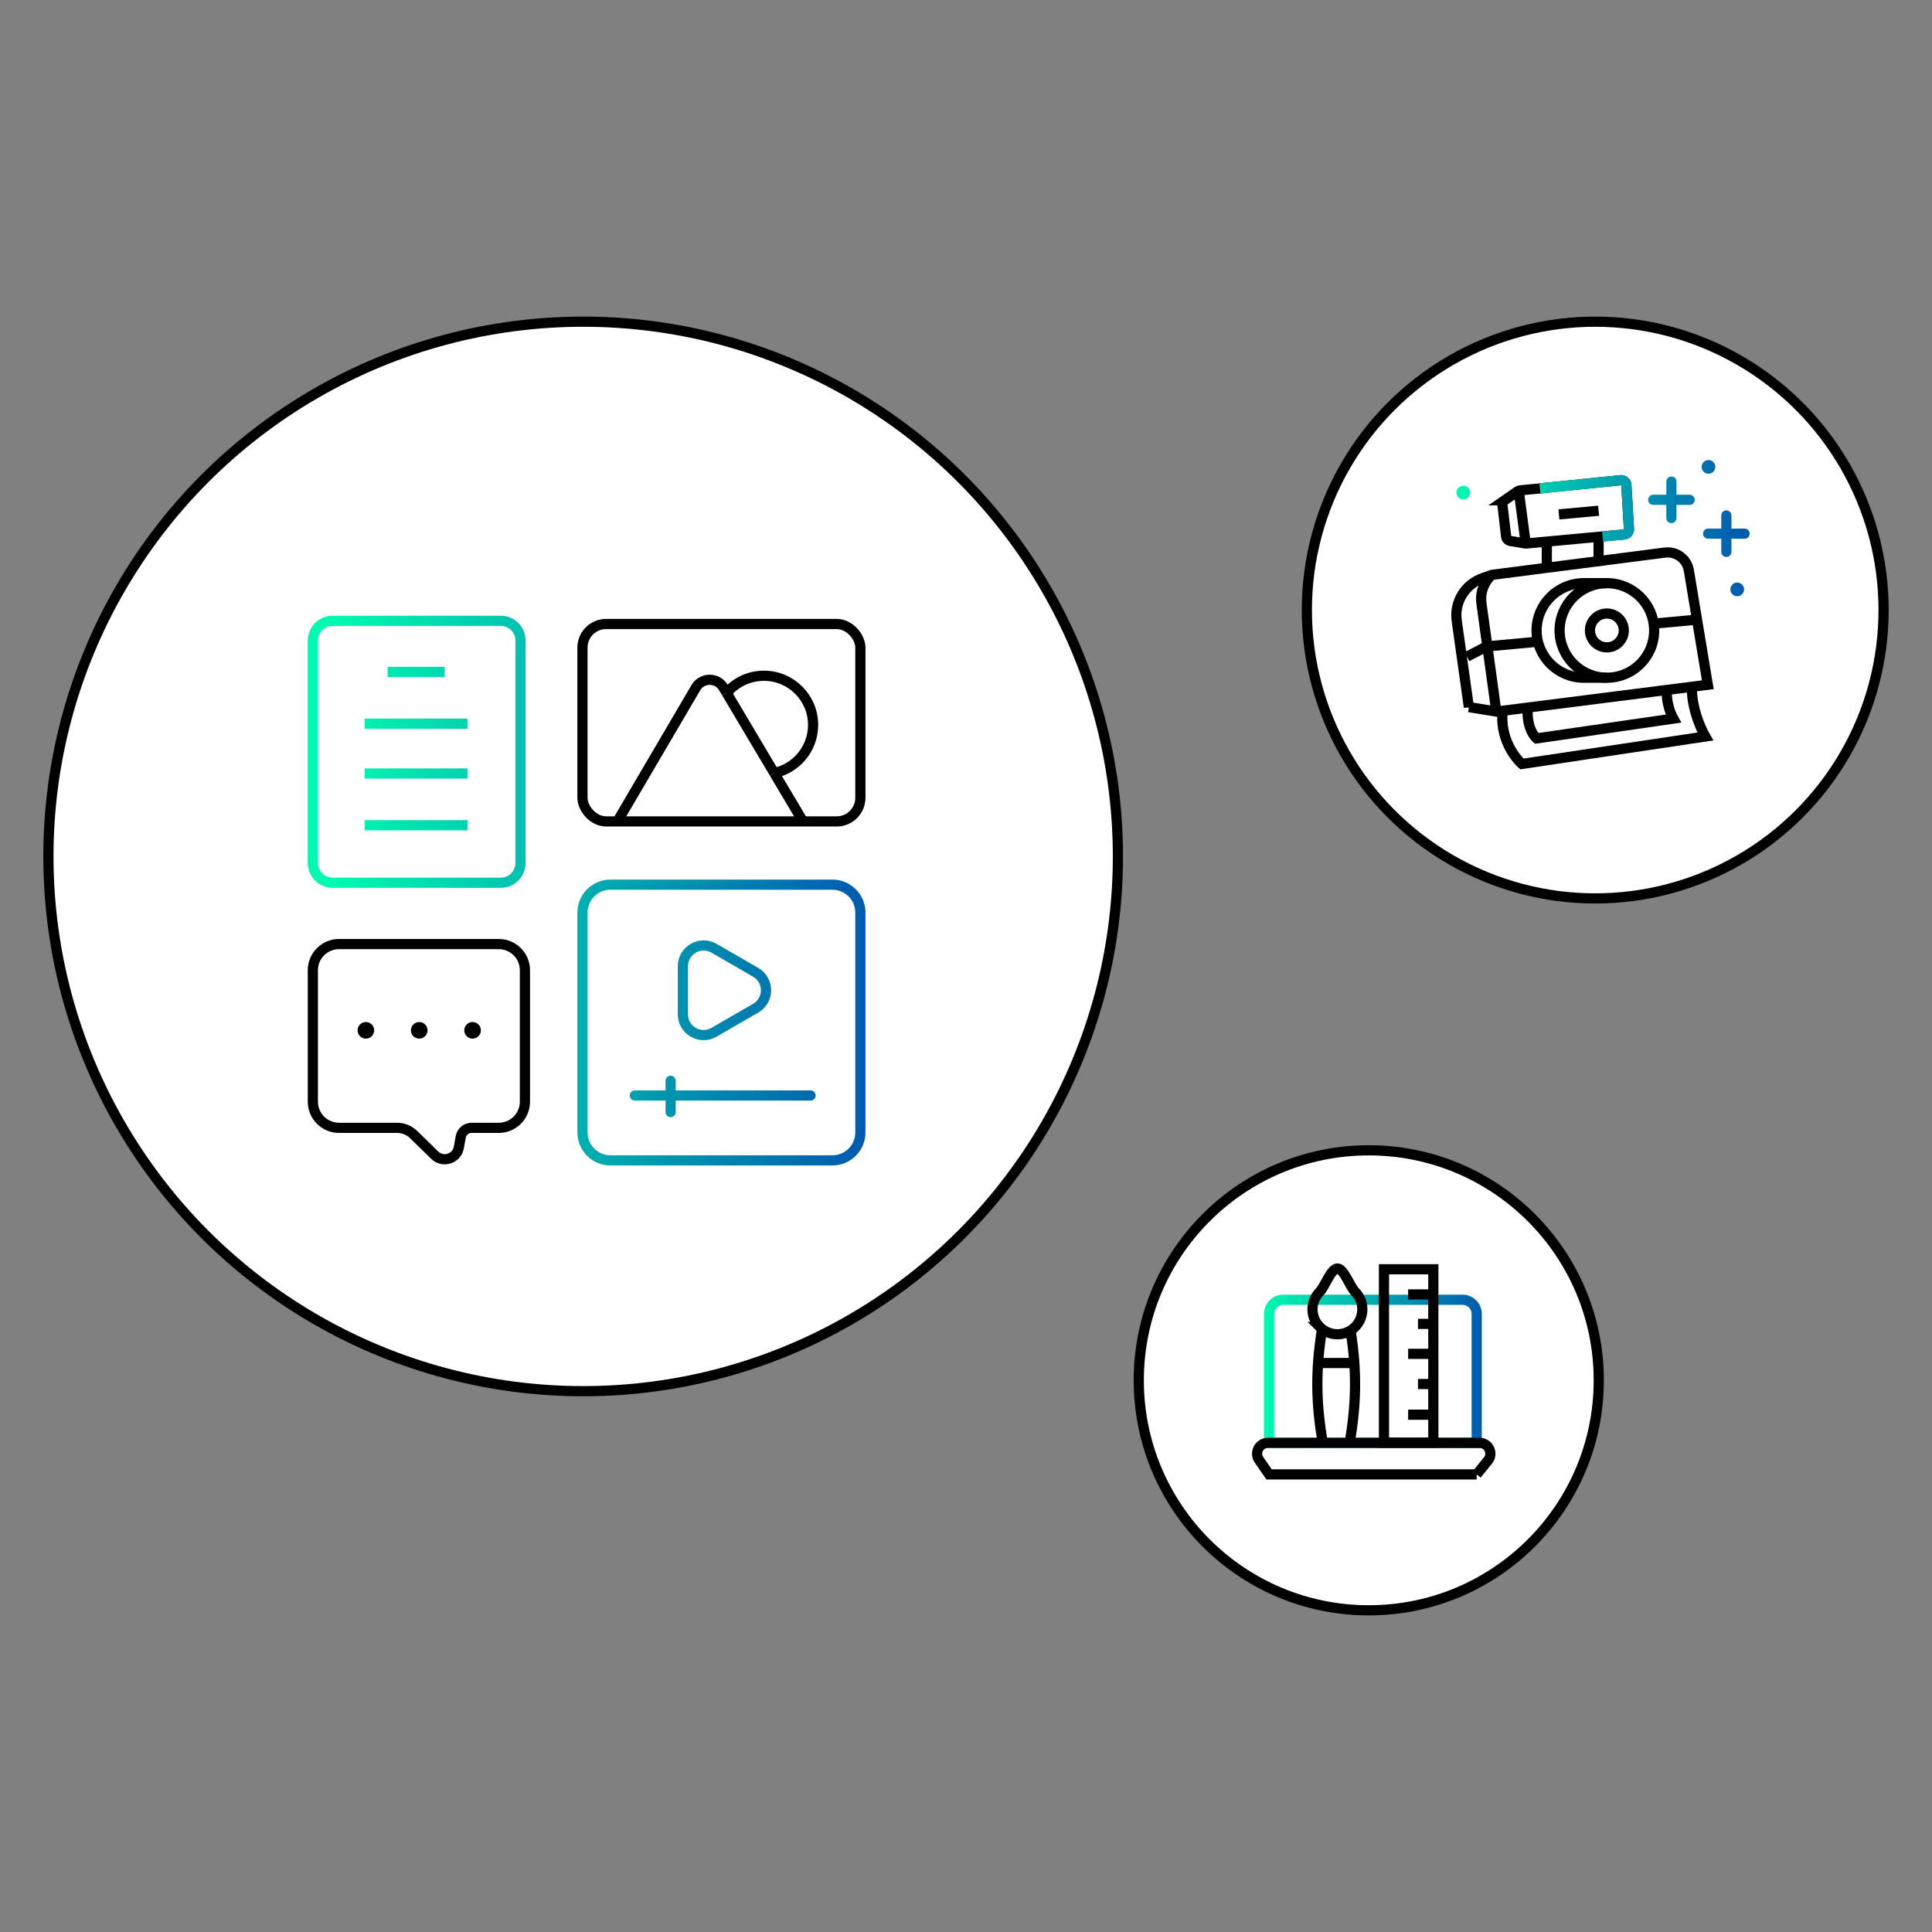
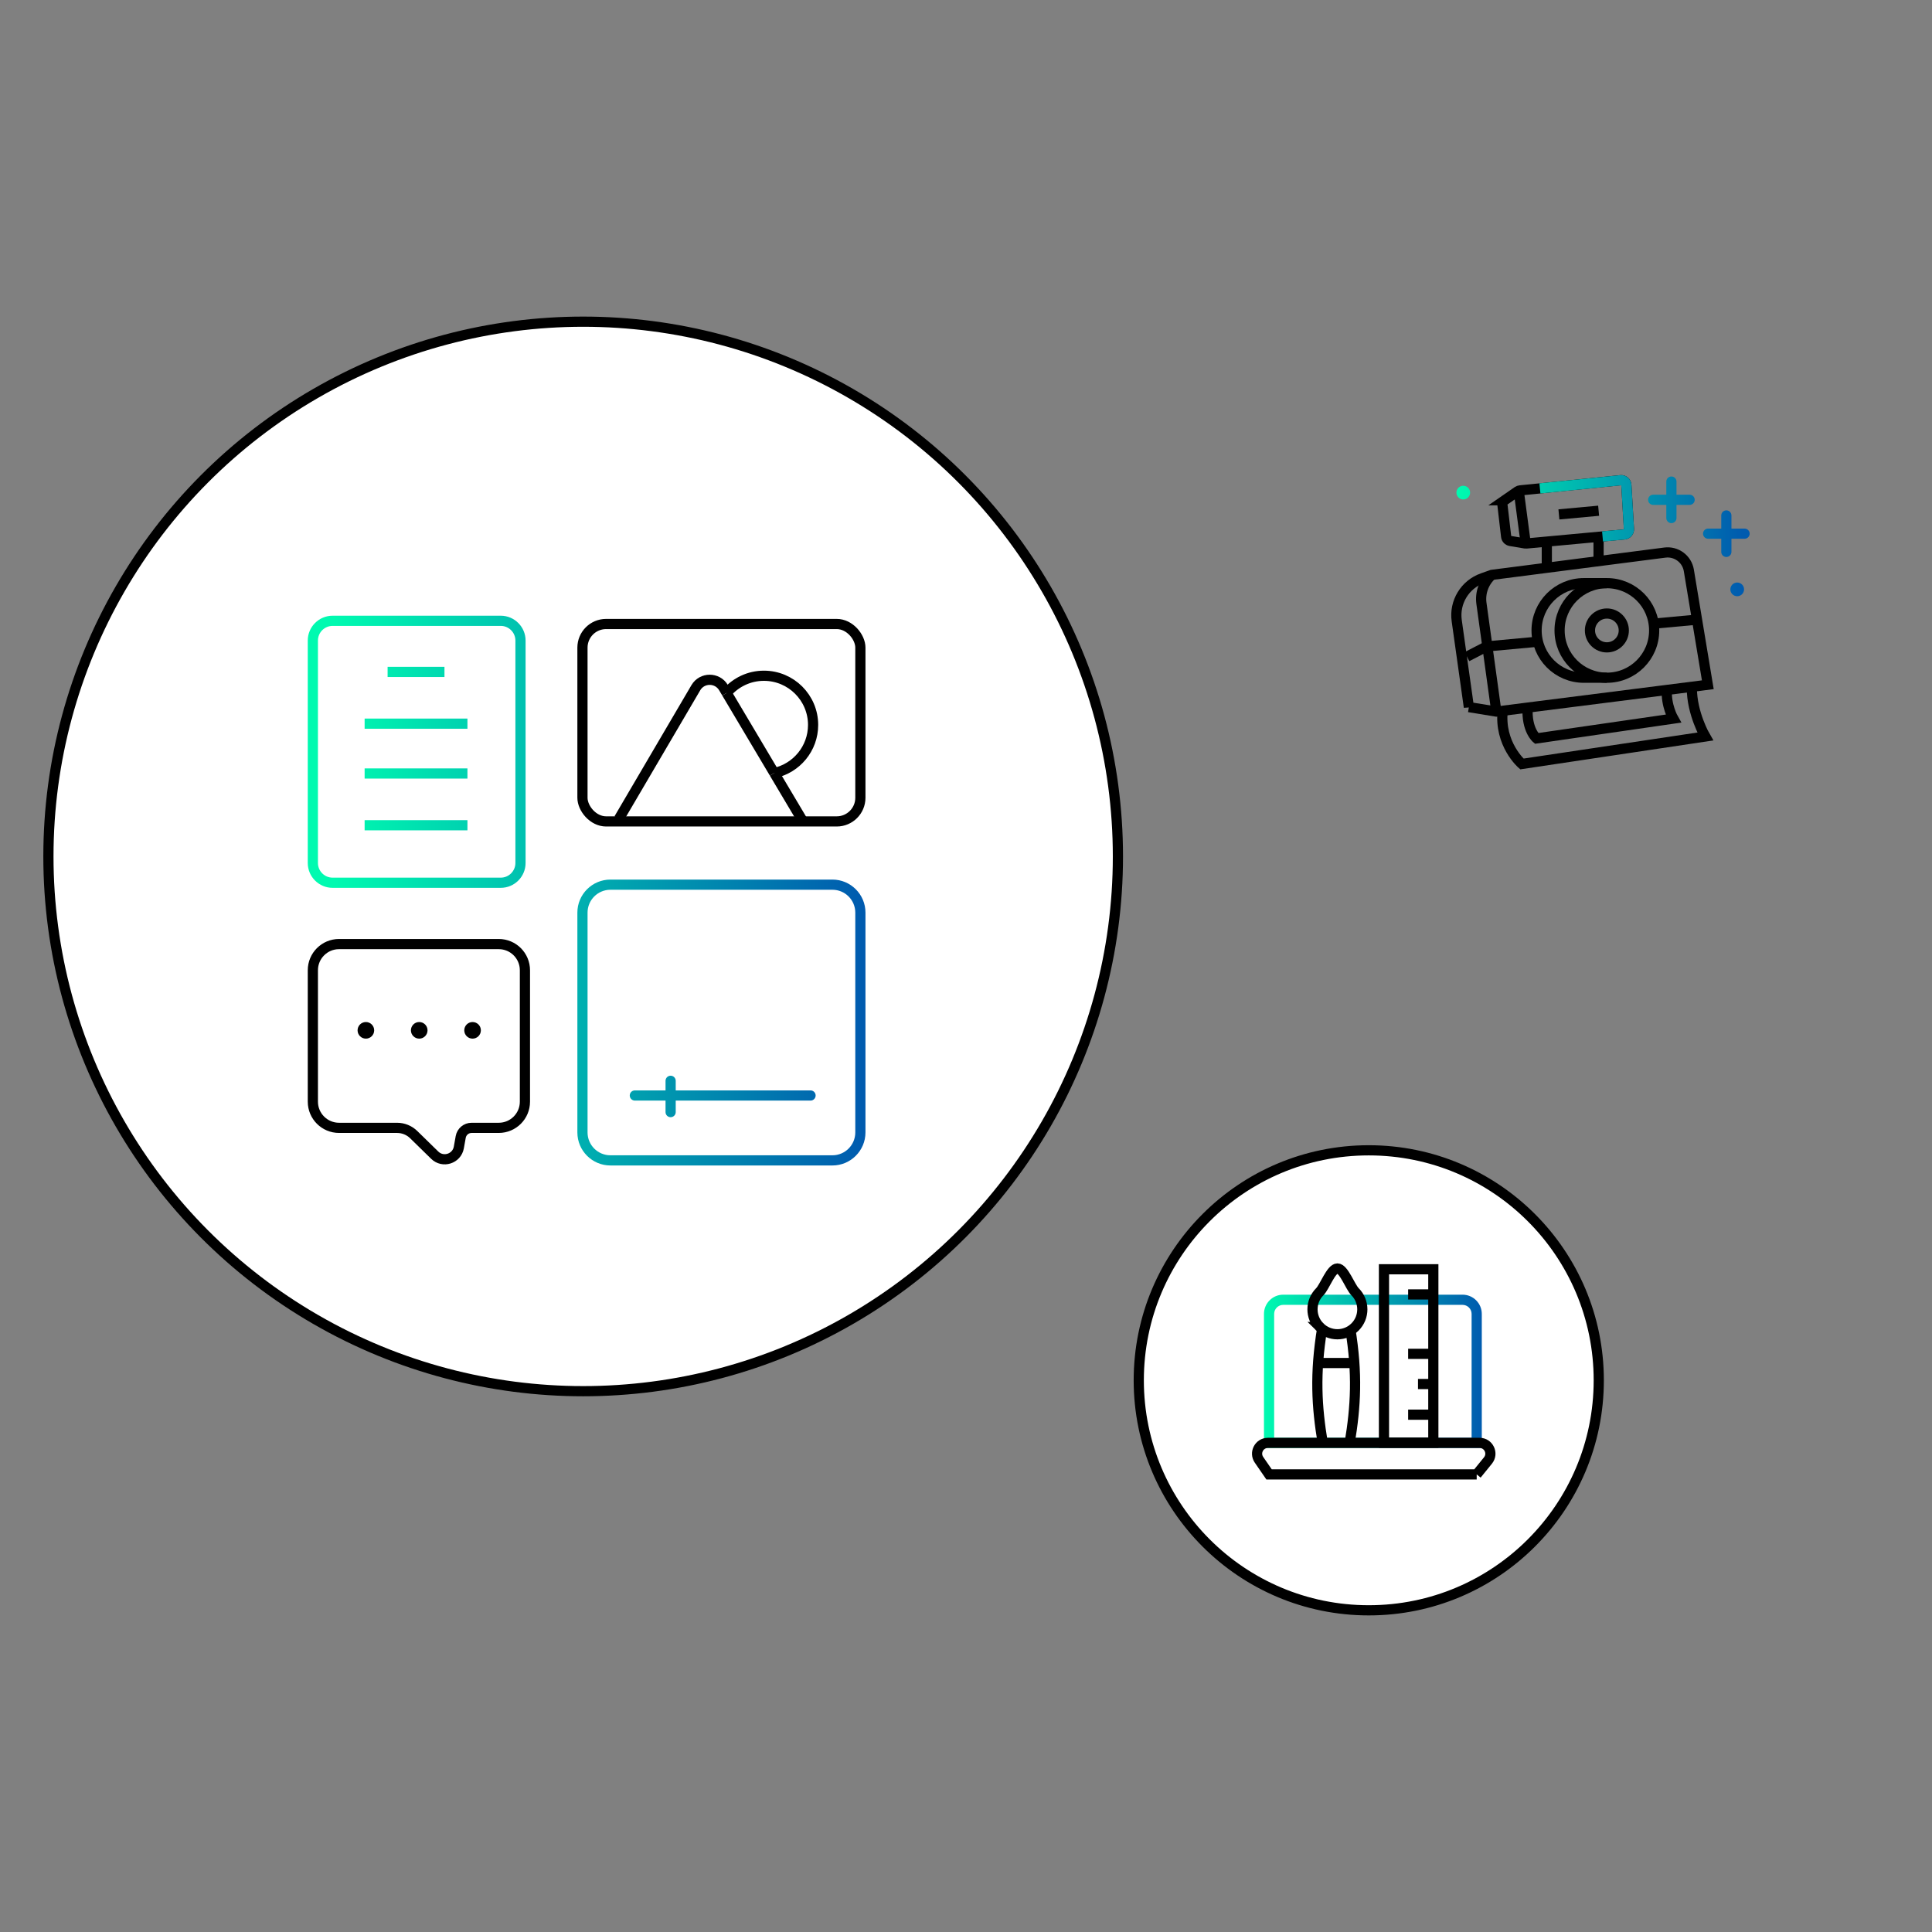
<svg xmlns="http://www.w3.org/2000/svg" width="200.809mm" height="200.809mm" version="1.1" viewBox="0 0 569.222 569.222">
  <rect x="0" y="0" width="569.222" height="569.222" fill="#808080" stroke="none" />
  <defs>
    <style>
      .cls-1 {
        fill: #fff;
      }

      .cls-1, .cls-2 {
        stroke: #000;
        stroke-miterlimit: 10;
        stroke-width: 3px;
      }

      .cls-3 {
        fill: url(#Sfumatura_senza_nome_42);
      }

      .cls-4 {
        fill: url(#Sfumatura_senza_nome_43);
      }

      .cls-5 {
        fill: url(#Sfumatura_senza_nome_30);
      }

      .cls-6 {
        fill: url(#Sfumatura_senza_nome_31);
      }

      .cls-7 {
        fill: url(#Sfumatura_senza_nome_39);
      }

      .cls-8 {
        fill: url(#Sfumatura_senza_nome_36);
      }

      .cls-9 {
        fill: url(#Sfumatura_senza_nome_35);
      }

      .cls-10 {
        fill: url(#Sfumatura_senza_nome_38);
      }

      .cls-11 {
        fill: url(#Sfumatura_senza_nome_41);
      }

      .cls-12 {
        fill: url(#Sfumatura_senza_nome_40);
      }

      .cls-13 {
        fill: url(#Sfumatura_senza_nome_37);
      }

      .cls-14 {
        fill: url(#Sfumatura_senza_nome_33);
      }

      .cls-15 {
        fill: url(#Sfumatura_senza_nome_34);
      }

      .cls-16 {
        fill: url(#Sfumatura_senza_nome_32);
      }

      .cls-17 {
        fill: url(#Sfumatura_senza_nome_28);
      }

      .cls-18 {
        fill: url(#Sfumatura_senza_nome_29);
      }

      .cls-19 {
        fill: url(#Sfumatura_senza_nome_26);
      }

      .cls-20 {
        fill: url(#Sfumatura_senza_nome_27);
      }

      .cls-2 {
        fill: none;
      }
    </style>
    <linearGradient id="Sfumatura_senza_nome_26" data-name="Sfumatura senza nome 26" x1="254.101" y1="347.388" x2="98.24" y2="347.388" gradientTransform="translate(0 568.882) scale(1 -1)" gradientUnits="userSpaceOnUse">
      <stop offset="0" stop-color="#005baf" />
      <stop offset="1" stop-color="#00fab0" />
    </linearGradient>
    <linearGradient id="Sfumatura_senza_nome_27" data-name="Sfumatura senza nome 27" x1="254.101" y1="370.917" x2="98.24" y2="370.917" gradientTransform="translate(0 568.882) scale(1 -1)" gradientUnits="userSpaceOnUse">
      <stop offset="0" stop-color="#005baf" />
      <stop offset="1" stop-color="#00fab0" />
    </linearGradient>
    <linearGradient id="Sfumatura_senza_nome_28" data-name="Sfumatura senza nome 28" x1="254.101" y1="355.67" x2="98.24" y2="355.67" gradientTransform="translate(0 568.882) scale(1 -1)" gradientUnits="userSpaceOnUse">
      <stop offset="0" stop-color="#005baf" />
      <stop offset="1" stop-color="#00fab0" />
    </linearGradient>
    <linearGradient id="Sfumatura_senza_nome_29" data-name="Sfumatura senza nome 29" x1="254.101" y1="340.988" x2="98.24" y2="340.988" gradientTransform="translate(0 568.882) scale(1 -1)" gradientUnits="userSpaceOnUse">
      <stop offset="0" stop-color="#005baf" />
      <stop offset="1" stop-color="#00fab0" />
    </linearGradient>
    <linearGradient id="Sfumatura_senza_nome_30" data-name="Sfumatura senza nome 30" x1="254.101" y1="325.741" x2="98.24" y2="325.741" gradientTransform="translate(0 568.882) scale(1 -1)" gradientUnits="userSpaceOnUse">
      <stop offset="0" stop-color="#005baf" />
      <stop offset="1" stop-color="#00fab0" />
    </linearGradient>
    <linearGradient id="Sfumatura_senza_nome_31" data-name="Sfumatura senza nome 31" x1="254.101" y1="267.618" x2="98.24" y2="267.618" gradientTransform="translate(0 568.882) scale(1 -1)" gradientUnits="userSpaceOnUse">
      <stop offset="0" stop-color="#005baf" />
      <stop offset="1" stop-color="#00fab0" />
    </linearGradient>
    <linearGradient id="Sfumatura_senza_nome_32" data-name="Sfumatura senza nome 32" x1="254.101" y1="277.122" x2="98.24" y2="277.122" gradientTransform="translate(0 568.882) scale(1 -1)" gradientUnits="userSpaceOnUse">
      <stop offset="0" stop-color="#005baf" />
      <stop offset="1" stop-color="#00fab0" />
    </linearGradient>
    <linearGradient id="Sfumatura_senza_nome_33" data-name="Sfumatura senza nome 33" x1="254.101" y1="246.118" x2="98.24" y2="246.118" gradientTransform="translate(0 568.882) scale(1 -1)" gradientUnits="userSpaceOnUse">
      <stop offset="0" stop-color="#005baf" />
      <stop offset="1" stop-color="#00fab0" />
    </linearGradient>
    <linearGradient id="Sfumatura_senza_nome_34" data-name="Sfumatura senza nome 34" x1="254.101" y1="245.835" x2="98.24" y2="245.835" gradientTransform="translate(0 568.882) scale(1 -1)" gradientUnits="userSpaceOnUse">
      <stop offset="0" stop-color="#005baf" />
      <stop offset="1" stop-color="#00fab0" />
    </linearGradient>
    <linearGradient id="Sfumatura_senza_nome_35" data-name="Sfumatura senza nome 35" x1="513.207" y1="421.625" x2="429.703" y2="421.625" gradientTransform="translate(0 568.882) scale(1 -1)" gradientUnits="userSpaceOnUse">
      <stop offset="0" stop-color="#005baf" />
      <stop offset="1" stop-color="#00fab0" />
    </linearGradient>
    <linearGradient id="Sfumatura_senza_nome_36" data-name="Sfumatura senza nome 36" x1="513.207" y1="421.624" x2="429.703" y2="421.624" gradientTransform="translate(0 568.882) scale(1 -1)" gradientUnits="userSpaceOnUse">
      <stop offset="0" stop-color="#005baf" />
      <stop offset="1" stop-color="#00fab0" />
    </linearGradient>
    <linearGradient id="Sfumatura_senza_nome_37" data-name="Sfumatura senza nome 37" x1="513.207" y1="411.648" x2="429.703" y2="411.648" gradientTransform="translate(0 568.882) scale(1 -1)" gradientUnits="userSpaceOnUse">
      <stop offset="0" stop-color="#005baf" />
      <stop offset="1" stop-color="#00fab0" />
    </linearGradient>
    <linearGradient id="Sfumatura_senza_nome_38" data-name="Sfumatura senza nome 38" x1="513.207" y1="411.648" x2="429.703" y2="411.648" gradientTransform="translate(0 568.882) scale(1 -1)" gradientUnits="userSpaceOnUse">
      <stop offset="0" stop-color="#005baf" />
      <stop offset="1" stop-color="#00fab0" />
    </linearGradient>
    <linearGradient id="Sfumatura_senza_nome_39" data-name="Sfumatura senza nome 39" x1="513.207" y1="395.233" x2="429.703" y2="395.233" gradientTransform="translate(0 568.882) scale(1 -1)" gradientUnits="userSpaceOnUse">
      <stop offset="0" stop-color="#005baf" />
      <stop offset="1" stop-color="#00fab0" />
    </linearGradient>
    <linearGradient id="Sfumatura_senza_nome_40" data-name="Sfumatura senza nome 40" x1="513.207" y1="431.324" x2="429.703" y2="431.324" gradientTransform="translate(0 568.882) scale(1 -1)" gradientUnits="userSpaceOnUse">
      <stop offset="0" stop-color="#005baf" />
      <stop offset="1" stop-color="#00fab0" />
    </linearGradient>
    <linearGradient id="Sfumatura_senza_nome_41" data-name="Sfumatura senza nome 41" x1="513.207" y1="423.745" x2="429.703" y2="423.745" gradientTransform="translate(0 568.882) scale(1 -1)" gradientUnits="userSpaceOnUse">
      <stop offset="0" stop-color="#005baf" />
      <stop offset="1" stop-color="#00fab0" />
    </linearGradient>
    <linearGradient id="Sfumatura_senza_nome_42" data-name="Sfumatura senza nome 42" x1="513.207" y1="419.123" x2="429.703" y2="419.123" gradientTransform="translate(0 568.882) scale(1 -1)" gradientUnits="userSpaceOnUse">
      <stop offset="0" stop-color="#005baf" />
      <stop offset="1" stop-color="#00fab0" />
    </linearGradient>
    <linearGradient id="Sfumatura_senza_nome_43" data-name="Sfumatura senza nome 43" x1="436.576" y1="164.85" x2="372.4" y2="164.85" gradientTransform="translate(0 568.882) scale(1 -1)" gradientUnits="userSpaceOnUse">
      <stop offset="0" stop-color="#005baf" />
      <stop offset="1" stop-color="#00fab0" />
    </linearGradient>
  </defs>
  <g>
    <g id="Livello_1">
      <g id="Livello_2">
        <g>
          <g>
            <circle class="cls-1" cx="171.817" cy="252.33" r="157.553" />
            <path class="cls-19" d="M147.532,261.582h-49.538c-4.036,0-7.319-3.283-7.319-7.319v-65.538c0-4.036,3.283-7.319,7.319-7.319h49.538c4.036,0,7.319,3.283,7.319,7.319v65.538c0,4.036-3.283,7.319-7.319,7.319ZM97.994,184.406c-2.382,0-4.319,1.938-4.319,4.319v65.538c0,2.382,1.938,4.319,4.319,4.319h49.538c2.382,0,4.319-1.938,4.319-4.319v-65.538c0-2.382-1.938-4.319-4.319-4.319h-49.538Z" />
            <rect class="cls-20" x="114.198" y="196.465" width="16.753" height="3" />
            <rect class="cls-17" x="107.429" y="211.712" width="30.291" height="3" />
            <rect class="cls-18" x="107.429" y="226.394" width="30.291" height="3" />
            <rect class="cls-5" x="107.429" y="241.641" width="30.291" height="3" />
            <rect class="cls-2" x="171.61" y="183.847" width="81.882" height="58.165" rx="6.966" ry="6.966" />
            <g>
              <line class="cls-2" x1="236.363" y1="241.635" x2="228.115" y2="227.756" />
              <line class="cls-2" x1="214.085" y1="204.148" x2="228.115" y2="227.756" />
              <path class="cls-2" d="M214.085,204.148l-.917-1.543c-1.843-3.1-6.336-3.088-8.161.023l-22.668,38.632" />
              <path class="cls-2" d="M214.085,204.148c2.658-3.09,6.588-5.053,10.983-5.053,8.005,0,14.494,6.489,14.494,14.494,0,6.959-4.907,12.767-11.448,14.168" />
            </g>
            <path class="cls-6" d="M245.26,343.382h-65.417c-5.367,0-9.733-4.366-9.733-9.733v-64.769c0-5.367,4.366-9.733,9.733-9.733h65.417c5.367,0,9.732,4.366,9.732,9.733v64.769c0,5.367-4.366,9.733-9.732,9.733ZM179.843,262.147c-3.712,0-6.733,3.021-6.733,6.733v64.769c0,3.712,3.021,6.733,6.733,6.733h65.417c3.712,0,6.732-3.021,6.732-6.733v-64.769c0-3.712-3.02-6.733-6.732-6.733h-65.417Z" />
-             <path class="cls-16" d="M207.311,306.466c-1.308,0-2.616-.344-3.809-1.033-2.385-1.377-3.809-3.843-3.809-6.597v-14.154c0-2.754,1.424-5.22,3.809-6.597,2.385-1.377,5.232-1.377,7.617,0l12.258,7.077c2.385,1.377,3.809,3.843,3.809,6.597s-1.424,5.22-3.809,6.597l-12.258,7.077c-1.192.689-2.501,1.033-3.809,1.033h0ZM207.311,280.058c-.793,0-1.586.208-2.309.626-1.446.835-2.309,2.33-2.309,3.999v14.154c0,1.669.863,3.165,2.309,3.999,1.445.835,3.172.835,4.617.001l12.258-7.077c1.446-.835,2.309-2.33,2.309-3.999s-.863-3.164-2.309-3.999l-12.258-7.077c-.723-.417-1.516-.625-2.309-.625h0Z" />
            <path class="cls-14" d="M238.81,324.264h-51.765c-.829,0-1.5-.671-1.5-1.5s.671-1.5,1.5-1.5h51.765c.829,0,1.5.671,1.5,1.5s-.671,1.5-1.5,1.5Z" />
            <path class="cls-15" d="M197.586,329.158c-.829,0-1.5-.671-1.5-1.5v-9.223c0-.829.671-1.5,1.5-1.5s1.5.671,1.5,1.5v9.223c0,.829-.671,1.5-1.5,1.5Z" />
            <path class="cls-2" d="M146.946,332.297h-8.004c-1.575,0-2.923,1.128-3.201,2.678l-.557,3.102c-.599,3.334-4.683,4.639-7.105,2.271l-6.187-6.05c-1.312-1.283-3.074-2.001-4.909-2.001h-17.096c-4.259,0-7.712-3.453-7.712-7.712v-38.721c0-4.259,3.453-7.712,7.712-7.712h47.059c4.259,0,7.712,3.453,7.712,7.712v38.721c0,4.259-3.453,7.712-7.712,7.712h-0Z" />
            <circle cx="107.798" cy="303.565" r="2.447" />
            <circle cx="123.516" cy="303.565" r="2.447" />
            <circle cx="139.233" cy="303.565" r="2.447" />
          </g>
          <g>
-             <circle class="cls-1" cx="469.997" cy="179.739" r="84.962" />
            <g>
              <circle class="cls-2" cx="473.431" cy="185.746" r="13.931" />
              <circle class="cls-2" cx="473.431" cy="185.746" r="4.985" />
              <path class="cls-2" d="M473.431,171.815h-6.777c-7.694,0-13.931,6.237-13.931,13.931s6.237,13.931,13.931,13.931h6.777" />
              <path class="cls-2" d="M432.771,208.334l-3.579-25.463c-.766-5.448,2.408-10.682,7.593-12.522l2.762-.98,50.978-6.561c3.38-.435,6.499,1.883,7.057,5.245l5.589,33.693-62.306,7.906-8.094-1.318h0Z" />
              <path class="cls-2" d="M440.865,209.652l-4.391-31.877c-.432-3.138.719-6.287,3.074-8.406h0" />
              <polyline class="cls-2" points="432.207 193.464 438.042 190.452 452.348 189.134" />
              <line class="cls-2" x1="487.659" y1="183.701" x2="499.362" y2="182.623" />
              <path class="cls-2" d="M443.307,147.393l3.826-2.649c.21-.146.454-.236.709-.261l29.665-3.002c.857-.087,1.613.557,1.663,1.417l.762,12.963c.048.815-.559,1.521-1.371,1.596l-28.842,2.671c-.13.012-.26.007-.388-.014l-4.331-.722c-.665-.111-1.176-.648-1.254-1.317l-1.081-9.261c-.065-.555.182-1.101.642-1.42h-0Z" />
              <line class="cls-2" x1="459.296" y1="151.555" x2="470.999" y2="150.477" />
              <line class="cls-2" x1="449.524" y1="160.146" x2="447.454" y2="144.522" />
              <line class="cls-2" x1="455.736" y1="159.393" x2="455.736" y2="167.299" />
              <line class="cls-2" x1="470.983" y1="158.016" x2="470.983" y2="165.922" />
              <path class="cls-2" d="M442.748,209.275c-1.129,9.976,5.647,15.812,5.647,15.812l54.023-8.094s-3.953-6.777-3.953-14.306" />
              <path class="cls-2" d="M450.089,208.522c-.377,6.588,2.635,9.035,2.635,9.035l40.282-5.835s-2.259-3.953-1.882-8.659" />
              <g>
                <g>
                  <path class="cls-9" d="M492.442,154.128c-.829,0-1.5-.671-1.5-1.5v-10.741c0-.829.671-1.5,1.5-1.5s1.5.671,1.5,1.5v10.741c0,.829-.671,1.5-1.5,1.5h0Z" />
                  <path class="cls-8" d="M497.812,148.757h-10.74c-.829,0-1.5-.671-1.5-1.5s.671-1.5,1.5-1.5h10.74c.829,0,1.5.671,1.5,1.5s-.671,1.5-1.5,1.5Z" />
                </g>
                <g>
                  <path class="cls-13" d="M508.63,164.104c-.829,0-1.5-.671-1.5-1.5v-10.74c0-.829.671-1.5,1.5-1.5s1.5.671,1.5,1.5v10.74c0,.829-.671,1.5-1.5,1.5Z" />
                  <path class="cls-10" d="M514,158.734h-10.74c-.829,0-1.5-.671-1.5-1.5s.671-1.5,1.5-1.5h10.74c.829,0,1.5.671,1.5,1.5s-.671,1.5-1.5,1.5Z" />
                </g>
                <circle class="cls-7" cx="511.83" cy="173.648" r="2.02" />
-                 <circle class="cls-12" cx="503.359" cy="137.558" r="2.02" />
                <circle class="cls-11" cx="431.122" cy="145.137" r="2.02" />
                <path class="cls-3" d="M472.291,159.544l-.276-2.987,6.408-.593-.75-12.977-23.821,2.397-.302-2.984,23.806-2.409c.811-.084,1.636.174,2.258.704s1.006,1.301,1.054,2.117l.762,12.964c.097,1.63-1.103,3.026-2.731,3.177l-6.408.593h0Z" />
              </g>
            </g>
          </g>
          <g>
            <circle class="cls-1" cx="403.277" cy="406.68" r="67.765" />
            <path class="cls-4" d="M436.576,426.614h-64.176v-39.498c0-3.125,2.542-5.667,5.667-5.667h52.842c3.125,0,5.668,2.542,5.668,5.667v39.498ZM375.4,423.614h58.176v-36.498c0-1.471-1.197-2.667-2.667-2.667h-52.842c-1.471,0-2.667,1.196-2.667,2.667v36.498Z" />
            <path class="cls-2" d="M435.076,434.399h-61.176l-2.96-4.295c-1.456-2.112.056-4.99,2.621-4.99h62.364c2.679,0,4.16,3.108,2.473,5.189l-3.322,4.096h0Z" />
            <path class="cls-2" d="M388.85,390.964c-2.867-2.867-2.867-7.515,0-10.382,1.433-1.433,3.312-6.856,5.191-6.856s3.757,5.423,5.191,6.856c2.867,2.867,2.867,7.515,0,10.382s-7.515,2.867-10.382,0h0Z" />
            <line class="cls-2" x1="388.582" y1="401.584" x2="399.311" y2="401.584" />
            <path class="cls-2" d="M389.547,391.396c-2.188,13.412-1.623,23.012.165,33.718" />
            <path class="cls-2" d="M397.82,391.396c2.188,13.412,1.623,23.012-.165,33.718" />
            <rect class="cls-2" x="407.758" y="373.961" width="14.541" height="51.106" />
-             <line class="cls-2" x1="417.782" y1="390.055" x2="422.441" y2="390.055" />
            <line class="cls-2" x1="417.782" y1="407.773" x2="422.441" y2="407.773" />
            <line class="cls-2" x1="414.878" y1="416.808" x2="422.441" y2="416.808" />
            <line class="cls-2" x1="414.878" y1="398.879" x2="422.441" y2="398.879" />
            <line class="cls-2" x1="414.878" y1="381.373" x2="422.441" y2="381.373" />
          </g>
        </g>
      </g>
    </g>
  </g>
</svg>